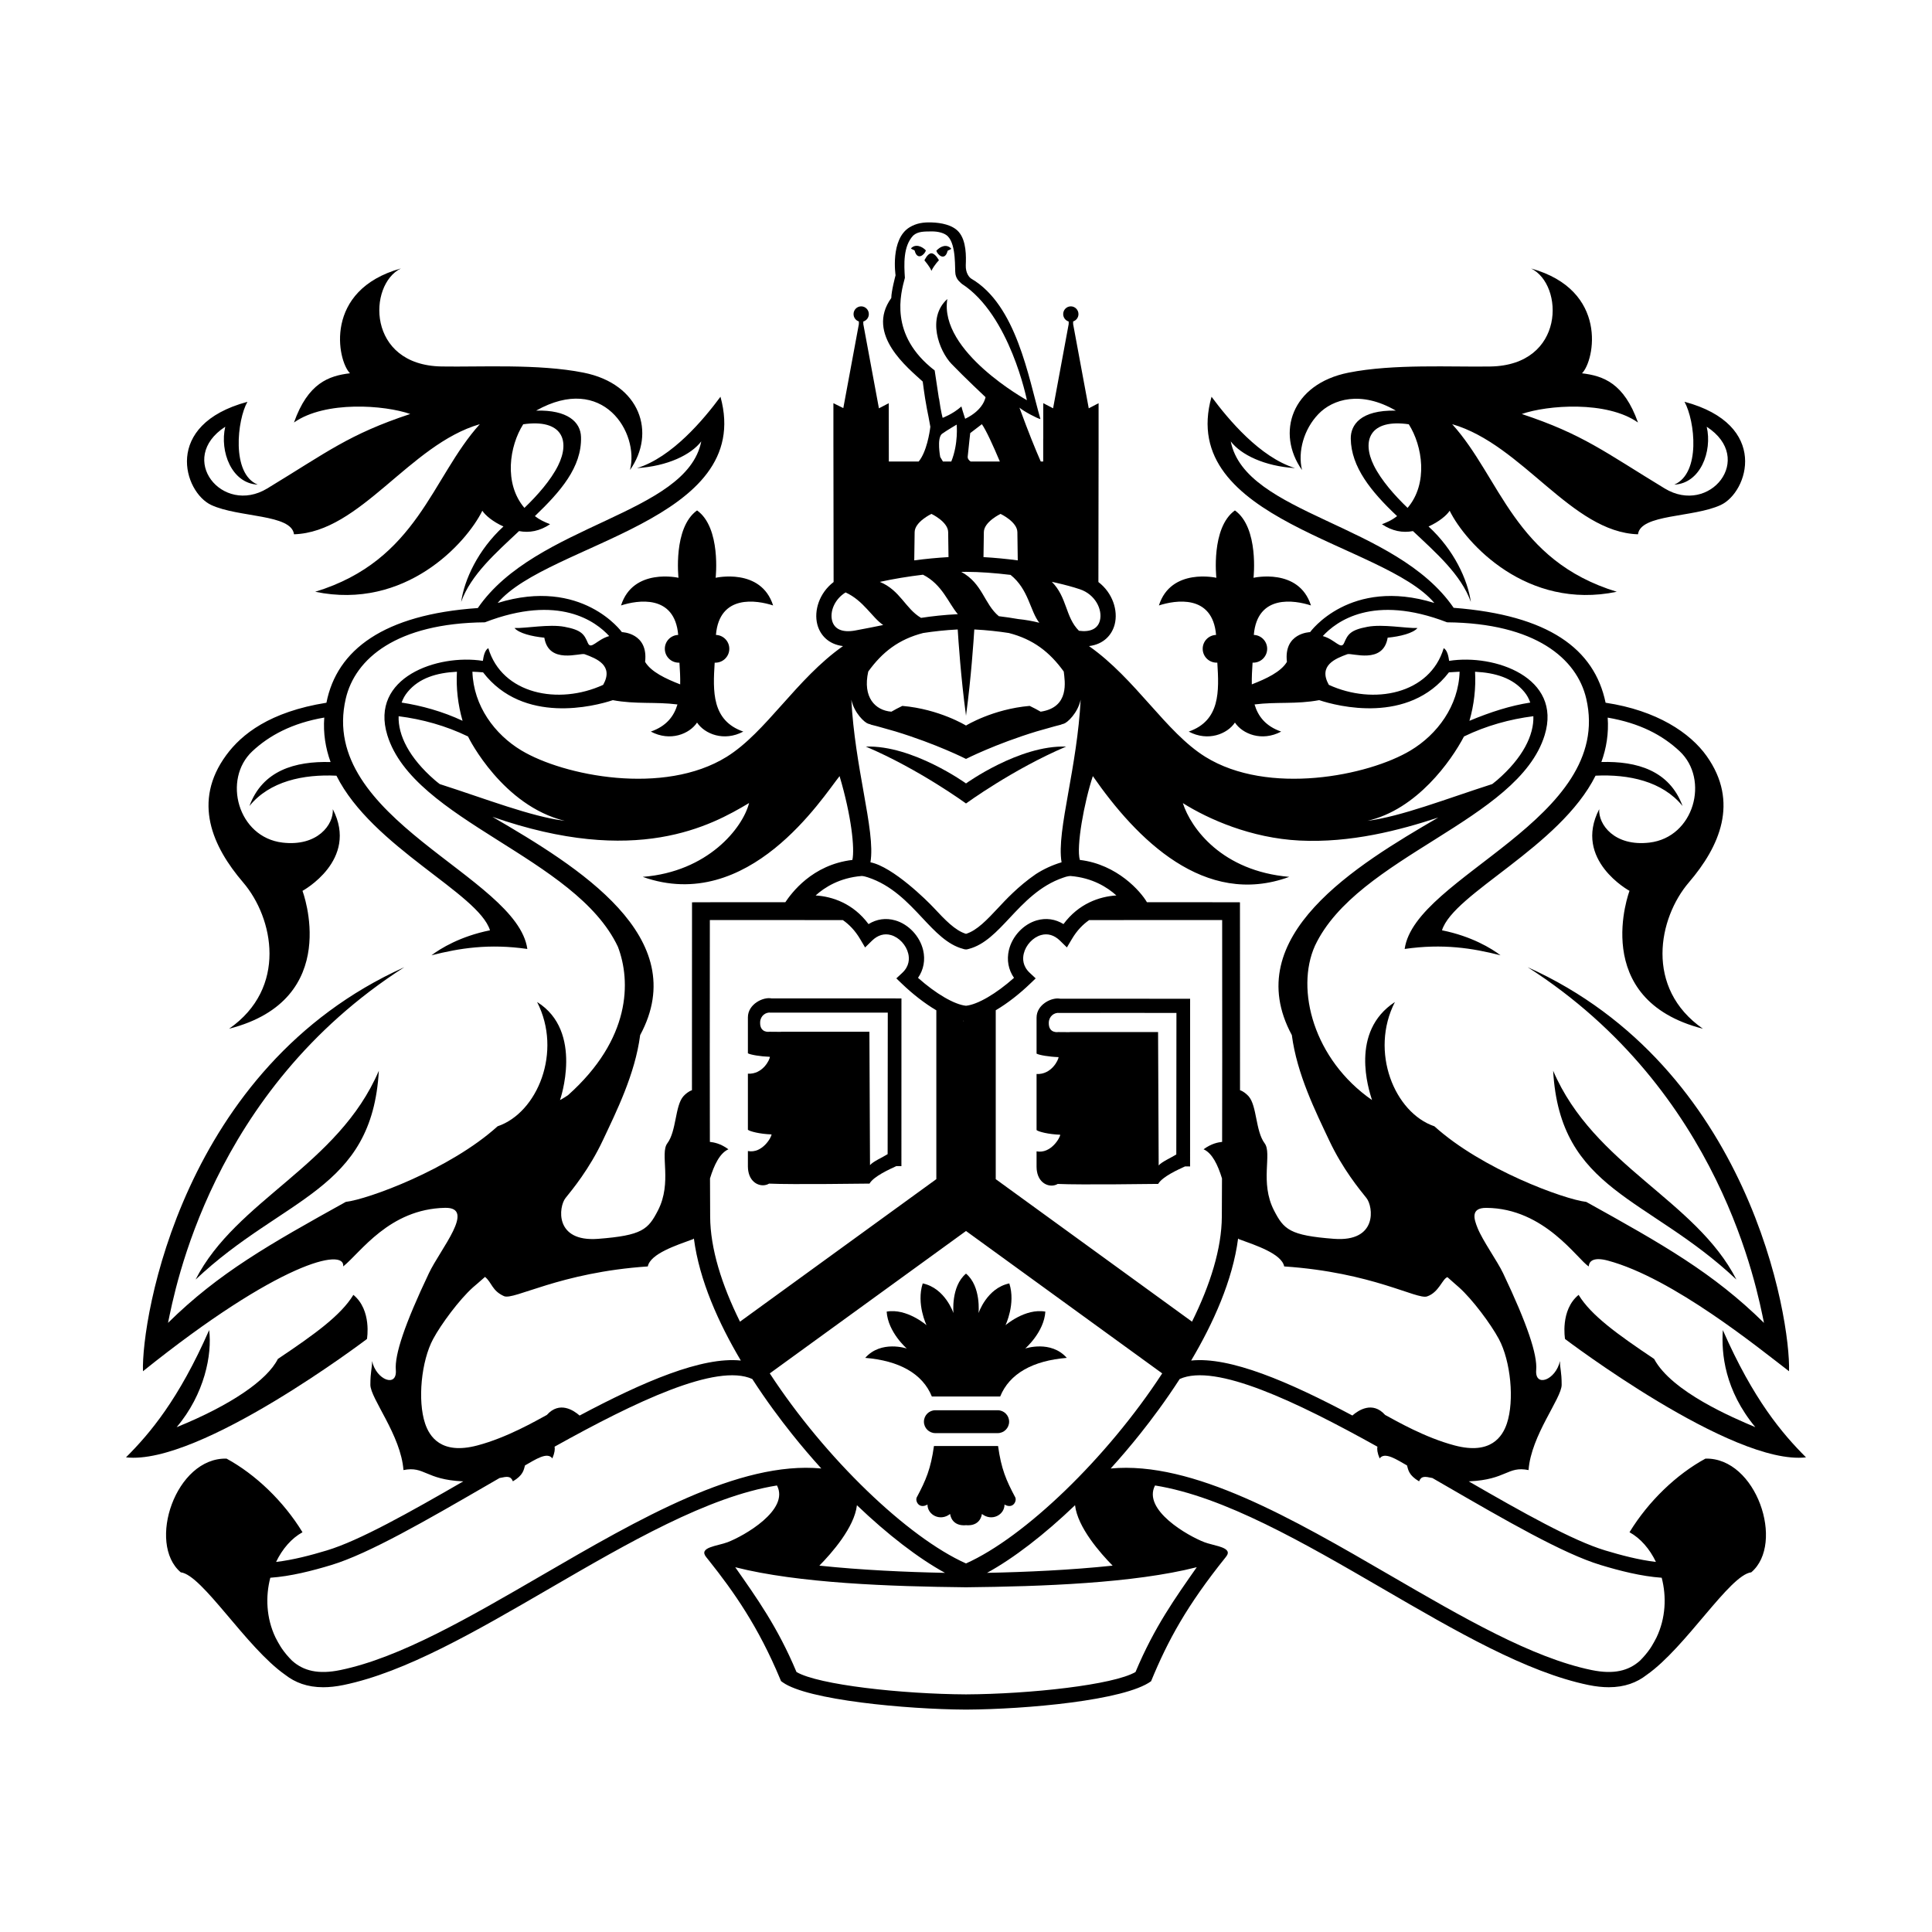
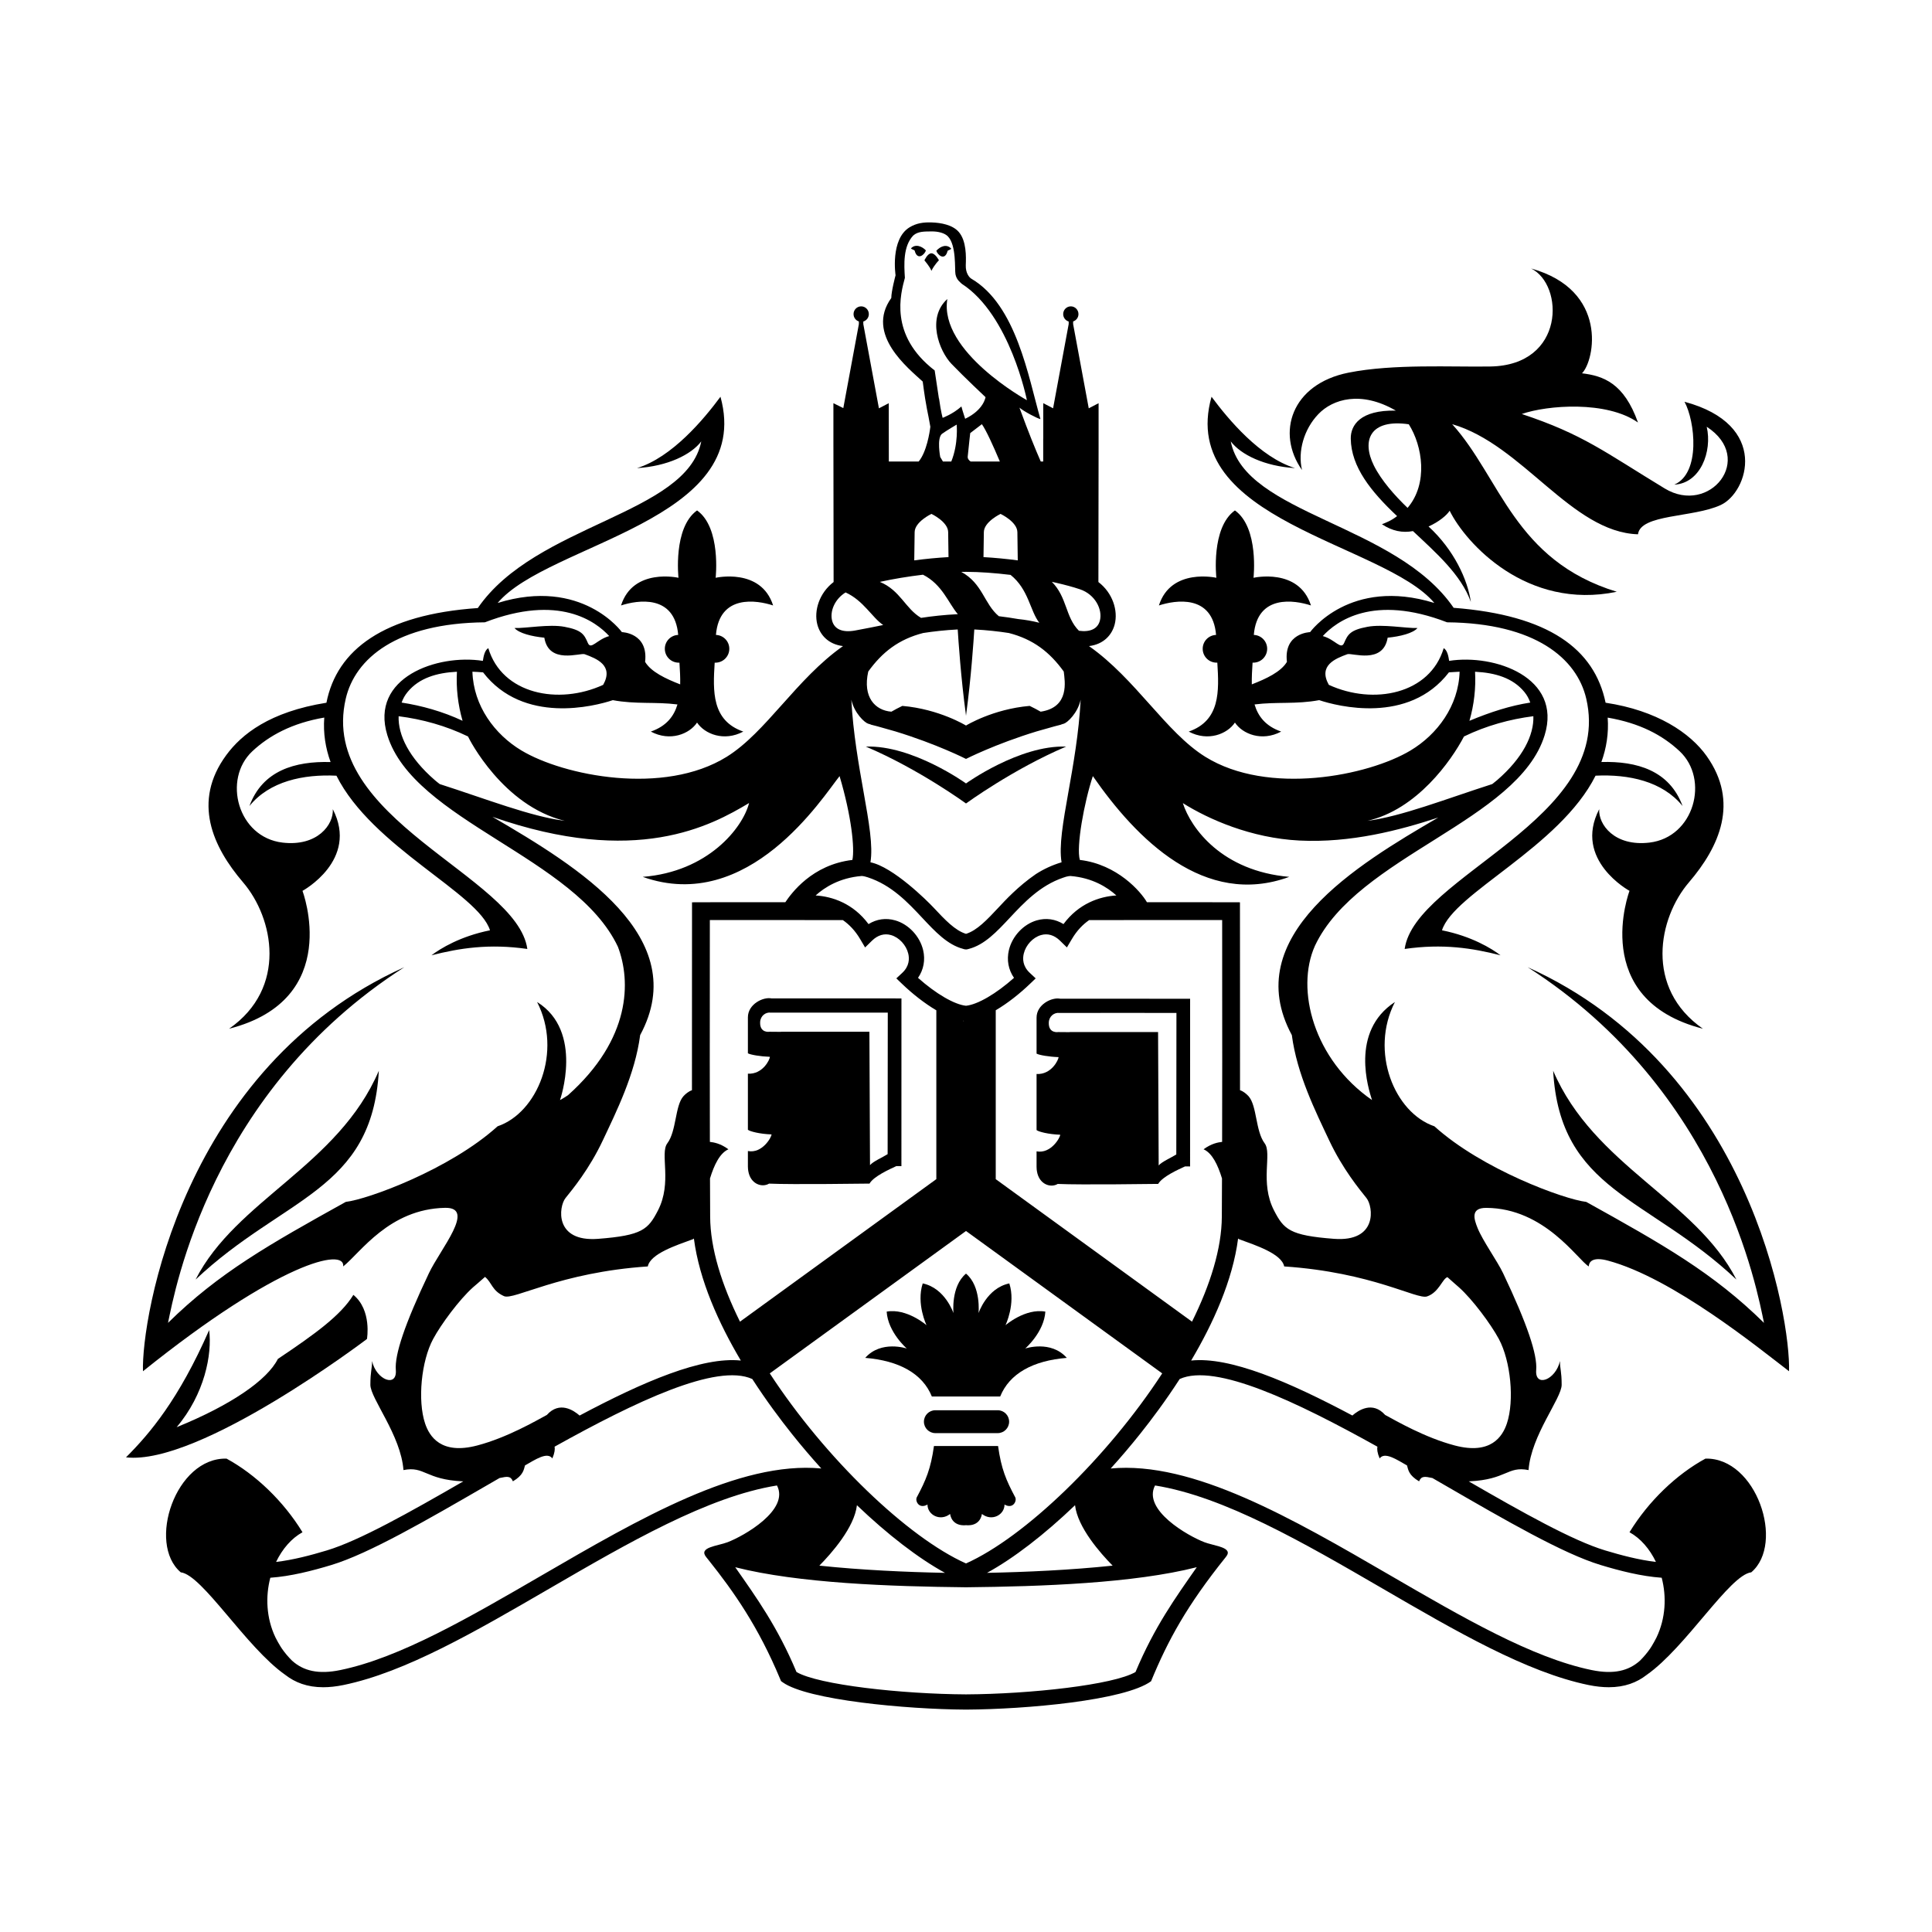
<svg xmlns="http://www.w3.org/2000/svg" version="1.1" id="Layer_1" x="0px" y="0px" width="575px" height="575px" viewBox="0 0 575 575" enable-background="new 0 0 575 575" xml:space="preserve">
  <g>
    <g>
      <path d="M105.173,385.378c-3.713,6.091-11.457,11.685-22.474,19.067c-3.156,6.307-13.981,13.755-30.127,20.315    c8.326-9.84,10.597-21.699,9.676-28.901c-9.09,20.703-17.678,30.809-24.748,37.875c21.971,2.522,71.715-35.226,71.715-35.226    S110.731,389.928,105.173,385.378z" />
      <path d="M58.208,380.824c26.253-24.762,52.523-26.272,54.541-62.149C100.627,346.971,70.33,357.079,58.208,380.824z" />
-       <path d="M229.665,297.147c-2.518-0.532-7.104,1.708-7.077,5.668c0,3.198,0,5.975,0,10.667c0.786,0.447,3.778,0.952,6.537,1.044    c0.051,0.725-2.084,5.271-6.537,5.023c0,6.718,0,10.878,0,16.69c0.567,0.485,3.539,1.266,7.035,1.381    c0.055,0.73-2.71,5.769-7.035,4.953c0,2.524,0,3.125,0,4.594c0,0.287,0.017,0.554,0.038,0.793c0.02,0.168,0.048,0.316,0.068,0.479    c0.002,0.012,0.003,0.027,0.003,0.042c0.636,3.929,4.068,5.053,6.191,3.787c6.822,0.322,29.49-0.015,29.898-0.009    c1.265-2.206,6.138-4.347,7.988-5.207c0.645-0.012,1.006,0.012,1.504,0.012c0-0.662,0.011-49.911,0.011-49.911    S234.802,297.123,229.665,297.147z M264.177,343.496c-1.434,0.92-4.367,2.188-5.245,3.273l-0.179-39.7    c-3.384-0.015-5.09-0.012-8.076,0H232.43c0.007,0.009,0.013,0.021,0.019,0.03c-1.122-0.009-2.253-0.019-3.409-0.03    c0,0-2.95,0.503-2.809-2.867c0.08-1.872,1.653-3.04,3.198-2.821c0.59-0.015,32.38-0.029,34.791-0.009L264.177,343.496z" />
+       <path d="M229.665,297.147c-2.518-0.532-7.104,1.708-7.077,5.668c0,3.198,0,5.975,0,10.667c0.786,0.447,3.778,0.952,6.537,1.044    c0.051,0.725-2.084,5.271-6.537,5.023c0,6.718,0,10.878,0,16.69c0.567,0.485,3.539,1.266,7.035,1.381    c0.055,0.73-2.71,5.769-7.035,4.953c0,2.524,0,3.125,0,4.594c0,0.287,0.017,0.554,0.038,0.793c0.02,0.168,0.048,0.316,0.068,0.479    c0.002,0.012,0.003,0.027,0.003,0.042c0.636,3.929,4.068,5.053,6.191,3.787c6.822,0.322,29.49-0.015,29.898-0.009    c1.265-2.206,6.138-4.347,7.988-5.207c0.645-0.012,1.006,0.012,1.504,0.012c0-0.662,0.011-49.911,0.011-49.911    S234.802,297.123,229.665,297.147M264.177,343.496c-1.434,0.92-4.367,2.188-5.245,3.273l-0.179-39.7    c-3.384-0.015-5.09-0.012-8.076,0H232.43c0.007,0.009,0.013,0.021,0.019,0.03c-1.122-0.009-2.253-0.019-3.409-0.03    c0,0-2.95,0.503-2.809-2.867c0.08-1.872,1.653-3.04,3.198-2.821c0.59-0.015,32.38-0.029,34.791-0.009L264.177,343.496z" />
      <path d="M297.672,415.631c2.757-6.83,9.751-10.683,19.82-11.502c-4.729-5.366-12.366-2.788-12.366-2.788s5.611-4.857,5.991-10.98    c-5.991-1.067-11.866,4.047-11.866,4.047s3.099-6.38,1.141-12.438c-6.693,1.381-9.159,8.838-9.159,8.838s0.818-7.957-3.72-11.744    c-0.003,0.009-0.009,0.023-0.012,0.032c0-0.009-0.005-0.023-0.009-0.032c-4.542,3.787-3.722,11.744-3.722,11.744    s-2.466-7.448-9.152-8.838c-1.963,6.059,1.136,12.438,1.136,12.438s-5.875-5.114-11.865-4.047    c0.377,6.132,5.99,10.986,5.99,10.986s-7.638-2.584-12.374,2.782c10.073,0.819,17.072,4.672,19.834,11.502H297.672z" />
      <path d="M297.042,430.358c0.959,6.821,2.351,10.094,5.144,15.333c0.472,1.147-0.762,3.516-3.22,2.091    c0,3.093-3.785,5.112-6.723,2.806c-0.694,3.979-4.73,3.329-4.73,3.329v-0.018c-0.009,0.009-0.021,0.023-0.021,0.023    s-4.039,0.645-4.729-3.335c-2.938,2.307-6.729,0.287-6.729-2.806c-2.457,1.425-3.689-0.943-3.214-2.091    c2.795-5.239,4.181-8.512,5.146-15.333H297.042z" />
      <path d="M392.363,123.251c4.288-4.479,12.678-7.065,23.063-1.044c-10.574-0.219-13.474,4.32-13.413,8.36    c0.126,8.39,5.992,15.706,13.788,23.037c-1.785,1.387-3.24,1.912-4.515,2.416c3.078,2.055,6.16,2.628,9.235,2.042    c6.836,6.438,14.348,12.976,17.229,21.092c-0.941-6.603-4.99-15.481-12.586-22.463c3.07-1.365,5.444-3.35,6.279-4.687    c4.793,9.723,22.97,29.675,49.742,24.119c-30.558-9.345-34.596-33.963-48.991-49.879c20.963,6.064,35.483,32.142,55.301,32.771    c0.759-6.06,16.479-4.927,24.619-8.712c8.156-3.785,14.679-23.896-10.772-30.732c3.14,5.764,4.872,21.265-3.047,24.669    c7.763-0.38,11.362-9.848,9.655-17.23c14.588,9.466,0.861,26.469-12.495,18.37c-17.803-10.801-24.245-16.099-42.553-22.164    c7.577-2.646,25.251-4.036,34.593,2.53c-4.16-11.743-10.35-13.892-16.662-14.646c3.789-3.791,7.955-24.757-15.157-31.196    c9.853,4.799,10.231,28.8-12.114,29.171c-11.494,0.201-28.837-0.84-42.231,1.836c-17.009,3.388-21.598,17.989-13.829,28.976    C386.182,134.354,388.074,127.731,392.363,123.251z M418.923,151.157c-3.878-3.713-7.85-8.234-10.026-12.591    c-3.691-7.447-1.229-13.963,10.386-12.293C423.365,132.701,425.128,143.869,418.923,151.157z" />
-       <path d="M62.877,150.302c8.146,3.785,23.862,2.655,24.622,8.712c19.819-0.628,34.344-26.707,55.301-32.771    c-14.396,15.916-18.435,40.535-48.986,49.879c26.767,5.556,44.945-14.396,49.74-24.115c0.834,1.332,3.205,3.317,6.28,4.682    c-7.6,6.982-11.648,15.861-12.588,22.463c2.88-8.116,10.395-14.65,17.232-21.092c3.07,0.59,6.162,0.014,9.233-2.042    c-1.854-0.735-3.171-1.361-4.516-2.416c7.532-7.233,13.979-14.503,13.727-23.542c-0.126-4.47-3.987-8.101-13.354-7.856    c19.915-11.191,30.763,6.597,27.929,17.678c7.768-10.987,3.179-25.587-13.825-28.976c-13.4-2.676-30.741-1.635-42.237-1.836    c-22.35-0.371-21.965-24.372-12.116-29.171c-23.108,6.444-18.942,27.409-15.155,31.196c-6.312,0.754-12.501,2.903-16.667,14.646    c9.345-6.562,27.02-5.176,34.595-2.53c-18.304,6.064-24.745,11.366-42.548,22.164c-13.357,8.099-27.082-8.904-12.504-18.37    c-1.699,7.383,1.899,16.851,9.664,17.23c-7.953-3.219-6.092-19.347-3.064-24.646C48.282,126.406,54.733,146.518,62.877,150.302z     M155.718,126.273c11.608-1.67,14.074,4.846,10.378,12.293c-2.17,4.356-6.144,8.877-10.023,12.591    C149.871,143.869,151.634,132.701,155.718,126.273z" />
      <path d="M279.446,77.468c0,0-1.076-2.079-2.242-2.079c-1.17,0-2.08,2.11-2.08,2.11s1.631,1.85,2.08,3.099    C278.182,78.667,279.446,77.468,279.446,77.468z" />
      <path d="M271.142,73.904c0.035,0.29,1.014,0.461,1.077,0.692c0.809,3.107,2.986,1.177,3.345-0.062    C274.523,73.381,272.472,72.453,271.142,73.904z" />
      <path d="M282.018,74.693c0.062-0.233,1.038-0.402,1.075-0.698c-1.323-1.455-3.173-0.736-4.424,0.63    C279.022,75.867,281.209,77.801,282.018,74.693z" />
-       <path d="M512.749,395.859c-0.479,7.014,0.586,17.915,9.669,28.89c-6.528-2.743-24.907-10.522-30.118-20.304    c-11.017-7.392-18.768-12.977-22.476-19.067c-5.55,4.544-4.039,13.131-4.039,13.131s49.746,37.748,71.715,35.226    C530.428,426.668,521.841,416.562,512.749,395.859z" />
      <path d="M257.698,222.201c15.782,6.695,29.794,16.921,29.794,16.921l0.009-0.006l0.012,0.006c0,0,14.012-10.226,29.784-16.921    c-13.877-0.499-29.784,10.957-29.784,10.957l-0.012,0.012l-0.009-0.012C287.492,233.158,271.588,221.702,257.698,222.201z" />
      <path d="M516.79,380.824c-12.121-23.748-42.419-33.854-54.544-62.152C464.274,354.552,490.534,356.062,516.79,380.824z" />
    </g>
    <path d="M300.334,423.12c0,1.881-1.523,3.406-3.406,3.406h-18.544c-1.881,0-3.406-1.525-3.406-3.406l0,0   c0-1.881,1.525-3.406,3.406-3.406h18.544C298.811,419.714,300.334,421.239,300.334,423.12L300.334,423.12z" />
    <path d="M431.933,226.407" />
    <path d="M315.577,297.238c-2.518-0.529-7.104,1.709-7.076,5.668c0,3.202,0,5.976,0,10.671c0.786,0.446,3.778,0.952,6.537,1.041   c0.05,0.725-2.085,5.271-6.537,5.023c0,6.718,0,10.881,0,16.69c0.567,0.485,3.539,1.266,7.035,1.384   c0.055,0.728-2.71,5.766-7.035,4.949c0,2.525,0,3.129,0,4.595c0,0.29,0.016,0.553,0.038,0.796c0.02,0.168,0.048,0.316,0.068,0.479   c0.001,0.009,0.003,0.026,0.003,0.042c0.636,3.929,4.068,5.05,6.191,3.787c6.822,0.322,29.49-0.018,29.897-0.012   c1.266-2.206,6.139-4.344,7.989-5.204c0.645-0.015,1.006,0.009,1.504,0.009c0-0.662,0.01-49.909,0.01-49.909   S320.715,297.218,315.577,297.238z M350.09,343.591c-1.435,0.917-4.367,2.188-5.245,3.273l-0.18-39.703   c-3.384-0.015-5.09-0.009-8.076,0h-18.247c0.008,0.009,0.014,0.021,0.02,0.029c-1.122-0.006-2.253-0.015-3.409-0.029   c0,0-2.951,0.503-2.809-2.865c0.08-1.874,1.652-3.039,3.197-2.82c0.59-0.018,32.381-0.032,34.792-0.009L350.09,343.591z" />
    <path d="M442.351,359.486c17.409,0.086,27.218,15.505,30.504,17.427c0.057-1.671,1.544-2.839,5.671-1.736   c19.363,5.175,45.099,26.179,53.926,32.927c0.501-15.529-11.616-90.44-77.777-120.243c57.576,36.884,68.305,96.251,70.322,105.852   c-15.148-14.911-30.17-23.376-52.898-36.004c-6.568-0.763-30.996-9.665-45.193-22.5c-11.88-4.024-19.327-22.22-11.751-36.991   c-13.487,8.808-7.813,26.048-6.818,29.176c-17.36-12.042-22.836-32.89-16.981-45.916c12.568-26.692,60.524-37.158,68.363-62.675   c5.285-17.188-14.894-24.245-28.431-22.116c-0.174-1.269-0.535-3.188-1.614-3.785c-4.078,13.681-20.868,17.037-34.186,10.922   c-3.235-5.764,1.953-7.824,5.518-9.122c1.323-0.476,10.669,3.115,11.988-4.916c3.726-0.359,7.559-1.32,8.882-2.875   c-3.481,0.112-10.294-1.221-14.877-0.364c-5.156,0.957-5.87,2.283-6.959,4.794c-0.937,2.204-2.617-0.998-6.352-2.036   c3.96-4.318,14.924-12.613,36.997-4.092c26.261,0.25,38.638,10.793,41.414,22.719c8.331,35.86-51.011,52.781-54.041,74.497   c11.365-1.641,20.202-0.247,28.534,1.89c-2.648-2.014-8.582-5.671-17.424-7.443c3.418-11.019,35.057-24.743,45.701-46.019   c9.819-0.473,19.898,1.631,25.892,9.02c-3.882-10.565-13.595-13.385-24.159-13.088c1.499-4.123,2.215-8.519,1.878-13.212   c9.532,1.634,16.269,5.183,21.427,10.015c8.898,8.339,4.361,25.604-8.997,27.181c-10.413,1.227-15.246-5.403-14.955-9.94   c-7.834,15.147,9.02,24.301,9.02,24.301s-12.247,32.323,21.844,41.037c-17.424-12.119-13.256-32.958-4.164-43.56   c9.087-10.61,15.044-23.865,5.266-37.616c-4.869-6.848-14.78-13.56-30.063-15.85c-3.335-16.037-16.96-26.066-45.223-28.25   c-17.201-25.112-62.011-27.684-66.338-49.53c3.024,3.977,10.035,7.386,19.122,7.954c-10.413-3.222-19.786-14.42-24.842-21.238   c-10.407,36.9,51.339,43.552,66.317,61.375c-25.146-7.779-36.985,8.679-36.985,8.679s-7.915,0.179-6.894,8.851   c-1.809,3.004-6.153,5.02-10.451,6.697c-0.041-2.105,0.082-4.29,0.224-6.463h0.213c2.282,0,4.135-1.848,4.135-4.133   c0-2.235-1.771-4.045-3.978-4.122c1.034-12.181,12.113-10.363,17.013-8.77c-3.603-11.316-17.098-8.234-17.098-8.234   s1.668-14.912-5.535-20.049c-7.199,5.137-5.524,20.049-5.524,20.049s-13.502-3.082-17.102,8.234   c4.899-1.593,15.979-3.412,17.016,8.77c-2.213,0.077-3.982,1.887-3.982,4.122c0,2.285,1.852,4.133,4.135,4.133h0.219   c0.535,8.492,0.899,17.237-8.514,20.514c5.76,3.075,11.512,0.697,13.753-2.684c2.243,3.381,8.003,5.759,13.763,2.684   c-4.615-1.604-6.876-4.523-7.923-8.078c6.531-0.837,12.436,0,19.235-1.279c5.391,1.802,26.623,7.314,38.62-8.277   c1.068-0.084,2.135-0.148,3.174-0.187c-0.308,10.186-6.655,18.675-14.584,23.432c-12.617,7.578-42.421,13.504-61.104,1.893   c-11.739-7.299-20.689-23.164-34.614-32.948c4.46-0.54,6.871-3.428,7.649-6.463c1.053-4.1-0.598-9.359-4.85-12.603l0.057-40.093   v-13.134l-2.929,1.529l-4.649-25.081v-0.777c0.921-0.297,1.589-1.152,1.589-2.188c0-1.267-1.022-2.302-2.274-2.302   c-1.259,0-2.274,1.035-2.274,2.302c0,1.054,0.693,1.929,1.636,2.207v0.772l-4.64,25.058l-2.924-1.52v10.546h-0.018v6.82h-0.728   c-1.752-4.022-3.519-8.339-6.346-16.042c1.328,1.141,5.305,3.223,6.251,3.415c-3.596-12.5-7.142-33.927-20.58-41.796   c-0.546-0.325-1.735-1.61-1.643-4.045c0.104-2.439,0.219-7.194-2.08-9.854c-1.835-2.122-5.28-2.759-8.146-2.842   c-2.402-0.074-4.475,0.216-6.5,1.451c-5.809,3.541-4.169,14.271-4.169,14.271s-1.271,4.742-1.271,6.768   c-7.821,10.86,5.182,20.993,9.354,24.878c1.102,8.456,1.514,8.896,2.268,13.444c-0.188,1.632-1.097,7.501-3.477,10.353h-8.879   L264.513,120l-2.928,1.524l-4.647-25.067v-0.772c0.949-0.278,1.644-1.148,1.644-2.207c0-1.267-1.021-2.302-2.275-2.302   c-1.261,0-2.274,1.035-2.274,2.302c0,1.036,0.668,1.894,1.584,2.192v0.787l-4.633,24.999L248.038,120v10.542v0.098v2.49h0.003   l0.056,40.093c-4.249,3.244-5.904,8.503-4.852,12.603c0.78,3.041,3.191,5.928,7.648,6.463   c-13.92,9.784-22.873,25.649-34.613,32.948c-18.684,11.611-48.484,5.686-61.106-1.893c-7.927-4.757-14.256-13.246-14.574-23.432   c1.041,0.039,2.099,0.105,3.168,0.192c11.996,15.591,33.223,10.073,38.622,8.276c6.797,1.274,12.702,0.438,19.235,1.277   c-1.053,3.551-3.313,6.47-7.929,8.075c5.767,3.075,11.522,0.697,13.761-2.684c2.247,3.381,7.995,5.759,13.761,2.684   c-9.424-3.276-9.054-12.018-8.516-20.508h0.219c2.282,0,4.134-1.85,4.134-4.139c0-2.235-1.769-4.042-3.981-4.122   c1.036-12.177,12.116-10.363,17.018-8.77c-3.602-11.316-17.102-8.234-17.102-8.234s1.673-14.912-5.532-20.049   c-7.2,5.137-5.529,20.049-5.529,20.049s-13.499-3.082-17.097,8.234c4.897-1.593,15.977-3.407,17.013,8.77   c-2.209,0.08-3.98,1.887-3.98,4.122c0,2.29,1.847,4.139,4.138,4.139h0.213c0.144,2.17,0.266,4.352,0.219,6.458   c-4.293-1.677-8.64-3.693-10.443-6.697c1.013-8.672-6.901-8.851-6.901-8.851s-11.835-16.458-36.982-8.679   c14.979-17.817,76.536-24.287,66.318-61.375c-5.048,6.818-14.429,18.021-24.844,21.238c9.089-0.568,16.099-3.977,19.127-7.954   c-4.335,21.844-49.29,24.514-66.504,49.602c-27.984,1.931-41.961,12.412-45.054,28.18c-16.889,2.697-25.262,9.39-29.818,15.596   c-10.162,13.838-4.076,27.258,5.015,37.868c9.09,10.602,13.256,31.441-4.165,43.56c34.088-8.714,21.841-41.031,21.841-41.031   s16.856-9.159,9.027-24.307c0.29,4.541-4.544,11.167-14.961,9.94c-13.35-1.577-17.904-18.846-8.995-27.181   c5.025-4.701,11.867-8.397,21.411-10.032c-0.349,4.702,0.381,9.109,1.88,13.24c-10.567-0.298-20.271,2.507-24.147,13.083   c5.987-7.395,16.073-9.495,25.892-9.021c10.65,21.271,42.284,34.998,45.702,46.014c-8.842,1.772-14.776,5.43-17.428,7.443   c8.341-2.137,17.174-3.527,28.538-1.89c-3.026-21.711-62.372-38.637-54.04-74.491c2.771-11.932,15.15-22.475,41.408-22.725   c22.075-8.521,33.042-0.226,37,4.092c-3.731,1.043-5.414,4.24-6.36,2.04c-1.076-2.516-1.795-3.842-6.957-4.799   c-4.577-0.857-11.388,0.476-14.873,0.364c1.322,1.555,5.163,2.516,8.879,2.875c1.325,8.035,10.671,4.439,11.996,4.916   c3.562,1.298,8.752,3.357,5.516,9.122c-13.315,6.114-30.109,2.758-34.184-10.922c-1.079,0.597-1.439,2.516-1.617,3.785   c-13.536-2.129-33.718,4.933-28.435,22.116c7.847,25.521,56.065,36.298,68.631,62.989c3.9,10.251,3.9,27.409-14.86,44.159   c-1.443,0.981-2.383,1.442-2.383,1.442s7.196-20.466-6.817-29.176c7.578,14.771,0.125,32.967-11.757,36.991   c-14.189,12.835-38.62,21.74-45.187,22.5c-22.726,12.628-37.753,21.093-52.901,36.004c2.02-9.601,12.752-68.968,70.325-105.852   C54.164,317.663,42.044,392.58,42.55,408.109c40.55-32.551,60.229-36.841,59.596-31.196c5.175-4.131,13.676-17.099,30.303-17.438   c9.312-0.189-1.377,12.243-4.798,19.464c-7.203,15.152-10.225,24.241-9.849,28.789c0.441,5.34-5.807,3.024-7.069-2.646   c0,2.398-0.505,3.028-0.505,7.069c0,4.03,9.092,15.021,9.849,25.372c6.307-1.266,6.5,2.844,17.608,3.35c0.073,0,0.141,0,0.21,0.003   c-16.065,9.275-30.908,17.619-40.572,20.546c-4.797,1.449-10.113,2.854-15.154,3.438c1.854-3.867,4.581-7.033,7.859-8.837   c-5.678-9.287-14.015-17.234-22.604-21.909c-15.147-0.379-23.736,25.253-13.632,33.839c6.45,0.763,19.454,22.365,31.1,30.511   c2.915,2.279,6.558,3.692,11.296,3.692c1.84,0,3.847-0.213,6.039-0.662c18.438-3.802,39.306-15.931,61.408-28.771   c23.243-13.497,47.079-27.344,67.604-30.616c3.814,7.265-9.807,15.022-14.7,16.889c-3.069,1.162-8.76,1.475-6.364,4.423   c0.305,0.391,0.582,0.733,0.828,1.038c7.377,9.26,14.688,19.652,21.196,35.276l0.245,0.594l0.526,0.379   c7.339,5.251,36.662,8.013,54.493,8.107c0.016,0,0.027,0,0.039,0c0.016,0,0.025,0,0.043,0c17.83-0.095,47.183-2.718,55.035-8.441   c5-12.158,10.645-22.519,22.211-36.924c0.479-0.594,0.702-1.076,0.615-1.49c-0.343-1.641-4.494-2.034-6.943-2.962   c-4.896-1.866-18.511-9.624-14.704-16.889c20.524,3.272,44.362,17.119,67.609,30.616c22.091,12.838,42.97,24.97,61.398,28.771   c2.194,0.449,4.2,0.659,6.044,0.659c4.732,0,8.366-1.398,11.278-3.678c11.649-8.137,24.663-29.76,31.125-30.525   c10.096-8.583,1.51-34.215-13.64-33.836c-8.59,4.675-16.925,12.622-22.604,21.909c3.281,1.804,6.012,4.97,7.863,8.837   c-5.042-0.585-10.356-1.989-15.158-3.438c-9.656-2.927-24.506-11.271-40.568-20.546c0.075-0.003,0.132-0.003,0.21-0.003   c11.108-0.509,11.302-4.615,17.608-3.35c0.753-10.352,9.854-21.342,9.854-25.372c0-4.041-0.508-4.671-0.503-7.075   c-1.27,5.677-7.521,7.986-7.075,2.652c0.378-4.548-2.647-13.637-9.852-28.795c-1.712-3.61-6.085-9.678-7.599-13.462   C438.712,362.877,437.549,359.462,442.351,359.486z M439.004,199.924c6.055,0.296,11.251,1.866,14.656,5.994   c0.855,1.043,1.321,1.942,1.779,3.181c-5.839,0.893-11.783,2.79-18.105,5.424C438.723,209.717,439.277,204.743,439.004,199.924z    M435.71,219.189c6.615-3.213,13.67-5.15,20.649-6.034c0.198,5.625-3.128,12.396-10.783,19.027   c-0.437,0.379-0.92,0.766-1.446,1.168c-13.779,4.42-27.117,9.671-37.183,10.948C421.695,240.954,431.933,226.407,435.71,219.189z    M325.25,230.985c12.995,18.733,33.241,39.233,58.46,29.988c-19.984-1.729-29.247-14.396-31.674-21.952   c7.621,4.8,20.312,10.413,34.681,11.14c15.274,0.763,29.709-3.028,41.327-6.842c-24.201,14.087-59.457,35.292-43.568,64.748   c1.515,11.619,7.064,22.733,11.11,31.326c4.039,8.589,9.092,14.656,11.104,17.175c2.022,2.531,3.411,13.146-9.717,12.129   c-13.132-1.006-14.883-2.782-17.807-8.459c-4.29-8.341-0.501-16.925-2.779-19.961c-2.751-3.663-2.264-11.191-4.793-14.023   c-0.569-0.627-1.548-1.479-2.54-1.783c0.008-11.149,0-20.989-0.004-31.125c-0.012-7.013-0.014-14.223-0.014-22.168v-2.637   l-2.636-0.014c-4.502-0.021-15.403-0.015-25.048-0.008c-1.801-3.123-8.802-11.262-19.967-12.586   C320.251,252.022,322.663,238.807,325.25,230.985z M363.688,350.726c-0.012,3.622-0.025,7.409-0.049,11.389   c-0.046,9.462-3.429,20.251-8.873,31.238l-58.415-42.411v-50.267c3.648-2.145,7.268-5.06,10.152-7.827l1.737-1.664l-1.755-1.639   c-2.142-1.991-2.161-4.21-1.794-5.727c0.605-2.552,2.72-4.831,5.13-5.521c1.994-0.579,3.938,0,5.641,1.651l2.067,2.024l1.478-2.488   c1.516-2.57,3.293-4.365,5.132-5.64c2.835-0.006,28.748-0.048,39.599-0.023c0,6.918,0.005,13.302,0.008,19.532   c0.011,14.521,0.026,28.455-0.021,46.494c-1.145,0.136-3.116,0.438-5.518,2.2C360.761,343.188,362.442,346.657,363.688,350.726z    M287.501,465.312c-17.354-7.756-41.905-31.276-58.401-56.564l58.404-42.379l58.392,42.379   C329.401,434.036,304.856,457.557,287.501,465.312z M319.953,447.98c0.756,6.593,7.52,14.266,11.186,17.982   c-12.454,1.318-25.779,1.913-37.382,2.149C301.714,463.754,310.852,456.696,319.953,447.98z M287.513,468.21l-0.012,0.05   l-0.009-0.05l0.009-0.023L287.513,468.21z M281.25,468.112c-11.602-0.236-24.934-0.831-37.39-2.149   c3.664-3.717,10.431-11.39,11.179-17.982C264.151,456.696,273.295,463.754,281.25,468.112z M211.274,339.848   c-0.046-18.039-0.033-31.974-0.021-46.494c0.004-6.23,0.01-12.614,0.01-19.532c10.853-0.024,36.763,0.021,39.596,0.023   c1.839,1.274,3.617,3.069,5.136,5.64l1.473,2.497l2.071-2.033c1.701-1.651,3.652-2.23,5.646-1.651   c2.413,0.689,4.518,2.969,5.13,5.521c0.363,1.517,0.34,3.736-1.79,5.727l-1.758,1.639l1.735,1.664   c2.887,2.773,6.517,5.689,10.168,7.842v50.243l-58.437,42.42c-5.446-10.987-8.831-21.776-8.877-31.238   c-0.018-3.979-0.031-7.767-0.046-11.389c1.242-4.068,2.929-7.537,5.481-8.678C214.391,340.285,212.417,339.983,211.274,339.848z    M261.149,216.171c2.47,0.695,4.501,1.274,5.294,1.499c12.301,3.745,21.049,8.193,21.049,8.193l0.009-0.048l0.012,0.048   c0,0,8.74-4.448,21.043-8.193c0.795-0.225,2.828-0.804,5.303-1.499c0.68-0.183,1.358-0.359,2.06-0.535   c-0.024-0.012-0.045-0.023-0.068-0.031c0.251-0.073,0.506-0.145,0.757-0.214c1.044-0.302,4.143-3.139,5.021-7.146   c-0.524,9.92-2.232,19.506-3.639,27.407c-1.624,9.146-2.852,16.163-2.047,20.983c-2.868,0.856-5.396,2.062-7.659,3.518   c-5.299,3.634-9.24,7.944-11.102,9.938c-3.433,3.669-6.419,6.845-9.68,7.84c-3.263-0.995-6.248-4.171-9.681-7.84   c-1.862-1.993-12.05-12.108-18.76-13.455c0.8-4.82-0.428-11.837-2.051-20.983c-1.403-7.901-3.112-17.487-3.638-27.407   c0.873,4.008,3.979,6.845,5.022,7.146c0.25,0.074,0.506,0.141,0.755,0.214c-0.021,0.008-0.045,0.025-0.065,0.034   C259.783,215.812,260.468,215.993,261.149,216.171z M258.25,261.102c7.069,2.294,11.939,7.477,16.259,12.096   c3.843,4.106,7.486,7.99,12.135,9.205c0.204,0.076,0.393,0.126,0.562,0.141c0.081,0.018,0.181,0.023,0.305,0.023   c0.112,0,0.201-0.006,0.282-0.016c0.173-0.022,0.371-0.072,0.584-0.148c4.639-1.22,8.278-5.099,12.119-9.205   c4.255-4.542,9.021-9.633,15.904-11.978c1.334-0.508,2.167-0.508,2.167-0.508c6.528,0.526,10.98,3.343,13.688,5.791   c-4.986,0.308-11.188,2.383-15.74,8.521c-2.438-1.504-5.188-1.901-7.959-1.104c-3.964,1.151-7.295,4.699-8.288,8.842   c-0.697,2.945-0.153,5.855,1.519,8.264c-5.279,4.71-10.832,7.96-14.285,8.306c-3.454-0.352-9-3.596-14.281-8.306   c1.665-2.409,2.216-5.319,1.52-8.264c-0.993-4.143-4.324-7.69-8.29-8.834c-2.773-0.805-5.526-0.407-7.963,1.101   c-4.555-6.143-10.762-8.218-15.742-8.522c2.706-2.451,7.162-5.26,13.688-5.794C256.432,260.712,256.881,260.661,258.25,261.102z    M286.868,303.832l-0.115,0.062l-0.148-0.098C286.693,303.812,286.782,303.829,286.868,303.832z M314.446,173.474   c2.529,0.578,4.896,1.218,6.933,1.898c4.604,1.536,6.809,6.064,5.968,9.329c-0.628,2.438-2.848,3.489-6.235,3.027   c-4.099-4.106-3.457-9.928-8.064-14.57C313.31,173.214,314.446,173.474,314.446,173.474z M316.592,199.861   c0.329,2.893,1.813,10.656-6.877,11.95c-0.982-0.571-2.047-1.135-3.265-1.722c-10.985,0.944-18.938,5.838-18.938,5.838   l-0.012,0.047l-0.009-0.044c0,0-7.951-4.896-18.938-5.841c-1.218,0.587-2.277,1.151-3.261,1.722   c-4.822-0.377-8.605-4.287-6.883-11.95c4.149-5.761,9.067-9.607,16.354-11.469c3.16-0.483,6.456-0.854,10.271-1.054   c0.193,3.145,0.949,14.414,2.42,25.262c0.013,0.13,0.028,0.259,0.037,0.387c0.004-0.015,0.009-0.033,0.009-0.05   c0.003,0.017,0.009,0.035,0.012,0.05c0.009-0.128,0.021-0.257,0.038-0.381c1.47-10.854,2.227-22.131,2.42-25.268   c3.816,0.195,7.106,0.571,10.269,1.054C307.529,190.253,312.44,194.1,316.592,199.861z M309.321,185.345   c-1.993-0.509-4.092-0.88-6.283-1.103c-1.879-0.325-3.775-0.609-5.769-0.849c-4.413-3.672-4.793-9.722-11.17-13.187   c0.499-0.012,0.99-0.015,1.475-0.015c4.015,0.01,8.579,0.349,13.188,0.908C306.175,175.419,306.571,181.88,309.321,185.345z    M288.888,137.362c-0.537-0.359-0.937-0.853-0.877-1.489c0.437-4.385,0.746-6.975,0.746-6.975s1.763-1.322,3.47-2.655   c1.291,1.866,3.267,6.18,5.351,11.119H288.888z M297.802,152.938c0,0,0.006,0.017,0.006,0.02c0.054,0.026,4.917,2.342,4.982,5.393   c0.07,3.521,0.104,6.504,0.115,8.428c-3.45-0.457-6.907-0.789-10.199-0.973c0.017-1.892,0.046-4.49,0.107-7.47   C292.876,155.264,297.802,152.938,297.802,152.938z M269.312,82.681c-0.249-3.916-0.565-9.346,2.467-12.57   c1.447-1.322,3.47-1.196,5.426-1.236c2.115-0.034,3.956,0.526,4.862,1.428c2.652,2.652,2.022,9.988,2.3,11.336   c0.353,1.677,1.325,2.277,1.896,2.842c14.327,9.253,19.366,34.621,19.366,34.621s-26.212-14.442-23.688-30.101   c-6.186,5.556-2.477,15.428,1.261,19.319c3.737,3.891,10.109,9.882,10.109,9.882s-0.505,3.785-6.058,6.434   c-0.09-0.356-0.721-2.092-1.119-3.668c-2.538,2.28-5.583,3.389-5.583,3.389s-0.498-1.634-1.079-5.784l-0.039,0.008l-1.255-8.323   C264.505,99.71,268.064,87.372,269.312,82.681z M283.119,137.362h-2.48l-0.813-1.36c0,0-1.044-5.46,0.476-6.85   c1.39-1.01,4.418-2.782,4.418-2.782S285.292,131.998,283.119,137.362z M272.216,158.351c0.063-3.048,4.925-5.367,4.982-5.393   c0-0.003,0.004-0.02,0.004-0.02s4.926,2.326,4.99,5.397c0.058,2.983,0.093,5.578,0.104,7.47c-3.289,0.184-6.75,0.516-10.196,0.973   C272.111,164.855,272.146,161.872,272.216,158.351z M274.701,171.042c5.776,2.926,7.575,8.503,10.369,11.746   c-4.095,0.201-7.604,0.594-10.945,1.103c-4.684-2.755-6.191-8.213-12.268-10.709C265.894,172.292,270.316,171.565,274.701,171.042z    M247.647,184.701c-0.704-2.756,0.771-6.39,4.016-8.382c5.369,2.451,7.864,7.459,11.193,9.698   c-2.543,0.521-5.262,1.067-8.347,1.634C250.752,188.337,248.315,187.291,247.647,184.701z M121.334,205.918   c3.412-4.122,8.602-5.695,14.656-5.994c-0.266,4.818,0.284,9.793,1.678,14.599c-5.89-2.774-12.303-4.535-18.142-5.424   C119.984,207.86,120.477,206.961,121.334,205.918z M129.415,232.182c-7.643-6.62-10.973-13.391-10.777-19.018   c6.981,0.881,14.034,2.812,20.652,6.024c0.343,0.823,10.418,20.629,28.766,25.109c-10.065-1.272-23.399-6.517-37.175-10.937   C130.343,232.959,129.86,232.561,129.415,232.182z M168.301,356.57c2.022-2.521,7.073-8.589,11.114-17.178   c4.042-8.593,9.596-19.707,11.108-31.326c15.737-29.183-18.392-50.051-43.969-64.968c42.765,14.963,65.095,2.649,76.385-4.101   c-1.871,7.39-12.209,20.46-31.656,21.976c31.538,11.181,53.544-23.679,58.59-29.985c3.531,11.857,4.543,21.547,3.815,24.945   c-12.016,1.419-18.166,9.935-19.958,12.585c-1.709-0.001-20.382-0.015-25.133,0.008l-2.638,0.018v2.638   c0,7.94-0.008,15.15-0.012,22.164c-0.014,10.136-0.015,19.976-0.009,31.128c-0.984,0.308-1.97,1.153-2.534,1.78   c-2.531,2.832-2.043,10.36-4.8,14.023c-2.273,3.036,1.519,11.62-2.775,19.961c-2.924,5.677-4.674,7.453-17.807,8.465   C164.896,369.713,166.282,359.099,168.301,356.57z M126.511,423.641c-2.272-6.821-1.135-18.56,2.401-25.132   c2.398-4.459,7.824-11.759,11.852-15.363c0.771-0.694,1.969-1.644,3.586-3.116c2.046,1.649,2.046,4.109,5.646,5.724   c2.914,1.308,16.545-7.072,42.801-8.84c0.757-3.797,8.584-6.324,13.388-8.087c0.114-0.038,0.222-0.121,0.331-0.219   c1.617,12.46,7.409,25.25,13.971,36.314c-11.546-1.197-28.914,6.221-47.984,16.371c-1.764-1.556-5.981-4.391-9.751-0.178   c-3.285,1.769-11.86,6.759-20.708,9.083C131.248,433.049,127.801,427.499,126.511,423.641z M161.353,468.792   c-21.767,12.644-42.334,24.594-60.044,28.245c-6.59,1.366-11.015,0.249-14.398-2.8c-1.157-1.144-2.17-2.359-3.038-3.618   c-0.03-0.042-0.065-0.092-0.093-0.148c-0.12-0.162-0.226-0.343-0.338-0.521c-0.51-0.825-0.994-1.703-1.47-2.638   c-2.732-5.747-2.986-12.137-1.524-17.746c6.077-0.422,12.484-2.066,18.195-3.796c11.142-3.374,28.298-13.302,46.463-23.816   c1.18-0.683,2.375-1.375,3.572-2.066c2.294-0.494,3.294-0.659,3.971,0.984c3.094-1.83,3.222-3.409,3.599-4.733   c3.03-1.712,6.63-4.166,8.143-2.088c0.715-1.682,0.804-2.776,0.667-3.494c23.998-13.364,48.225-24.961,58.843-20.13   c4.13,6.396,8.324,12.002,11.779,16.333c2.826,3.545,5.763,6.989,8.755,10.292C219.976,434.743,190.216,452.031,161.353,468.792z    M356.182,466.427c-6.38,9.137-12.611,17.778-18.229,31.19c-6.494,3.826-31.366,6.566-50.451,6.661   c-19.086-0.095-43.963-2.835-50.453-6.661c-5.621-13.412-11.848-22.054-18.229-31.182c18.79,4.784,46.271,5.736,68.674,5.97   l0.009-0.041l0.012,0.041C309.909,472.172,337.391,471.22,356.182,466.427z M476.358,465.771   c5.708,1.729,12.118,3.374,18.195,3.796c1.465,5.618,1.203,12.011-1.536,17.759c-0.467,0.922-0.949,1.785-1.438,2.593   c-0.134,0.195-0.245,0.394-0.375,0.585c-0.02,0.033-0.04,0.062-0.06,0.098c-0.866,1.26-1.891,2.483-3.047,3.637   c-3.39,3.043-7.812,4.157-14.409,2.8c-17.709-3.651-38.27-15.602-60.046-28.245c-28.865-16.761-58.618-34.049-83.08-31.74   c2.995-3.303,5.927-6.747,8.756-10.292c3.458-4.338,7.65-9.94,11.779-16.342c10.619-4.822,34.841,6.774,58.845,20.139   c-0.141,0.718-0.051,1.812,0.668,3.494c1.513-2.081,5.112,0.376,8.143,2.088c0.374,1.324,0.497,2.903,3.591,4.733   c0.685-1.644,1.678-1.479,3.971-0.984c1.199,0.686,2.396,1.384,3.575,2.066C448.054,452.469,465.216,462.396,476.358,465.771z    M446.088,398.509c3.533,6.572,4.664,18.311,2.396,25.126c-1.289,3.864-4.737,9.414-15.529,6.563   c-8.845-2.324-17.425-7.314-20.71-9.083c-3.767-4.219-7.987-1.378-9.752,0.169c-19.066-10.142-36.443-17.56-47.983-16.362   c6.56-11.064,12.354-23.857,13.972-36.314c0.108,0.098,0.216,0.181,0.33,0.219c4.805,1.763,12.633,4.29,13.388,8.087   c26.259,1.768,39.499,9.952,42.523,8.926c3.53-1.197,4.541-5.233,6.056-5.738c1.561,1.419,2.699,2.365,3.453,3.045   C438.259,386.75,443.686,394.05,446.088,398.509z" />
  </g>
</svg>